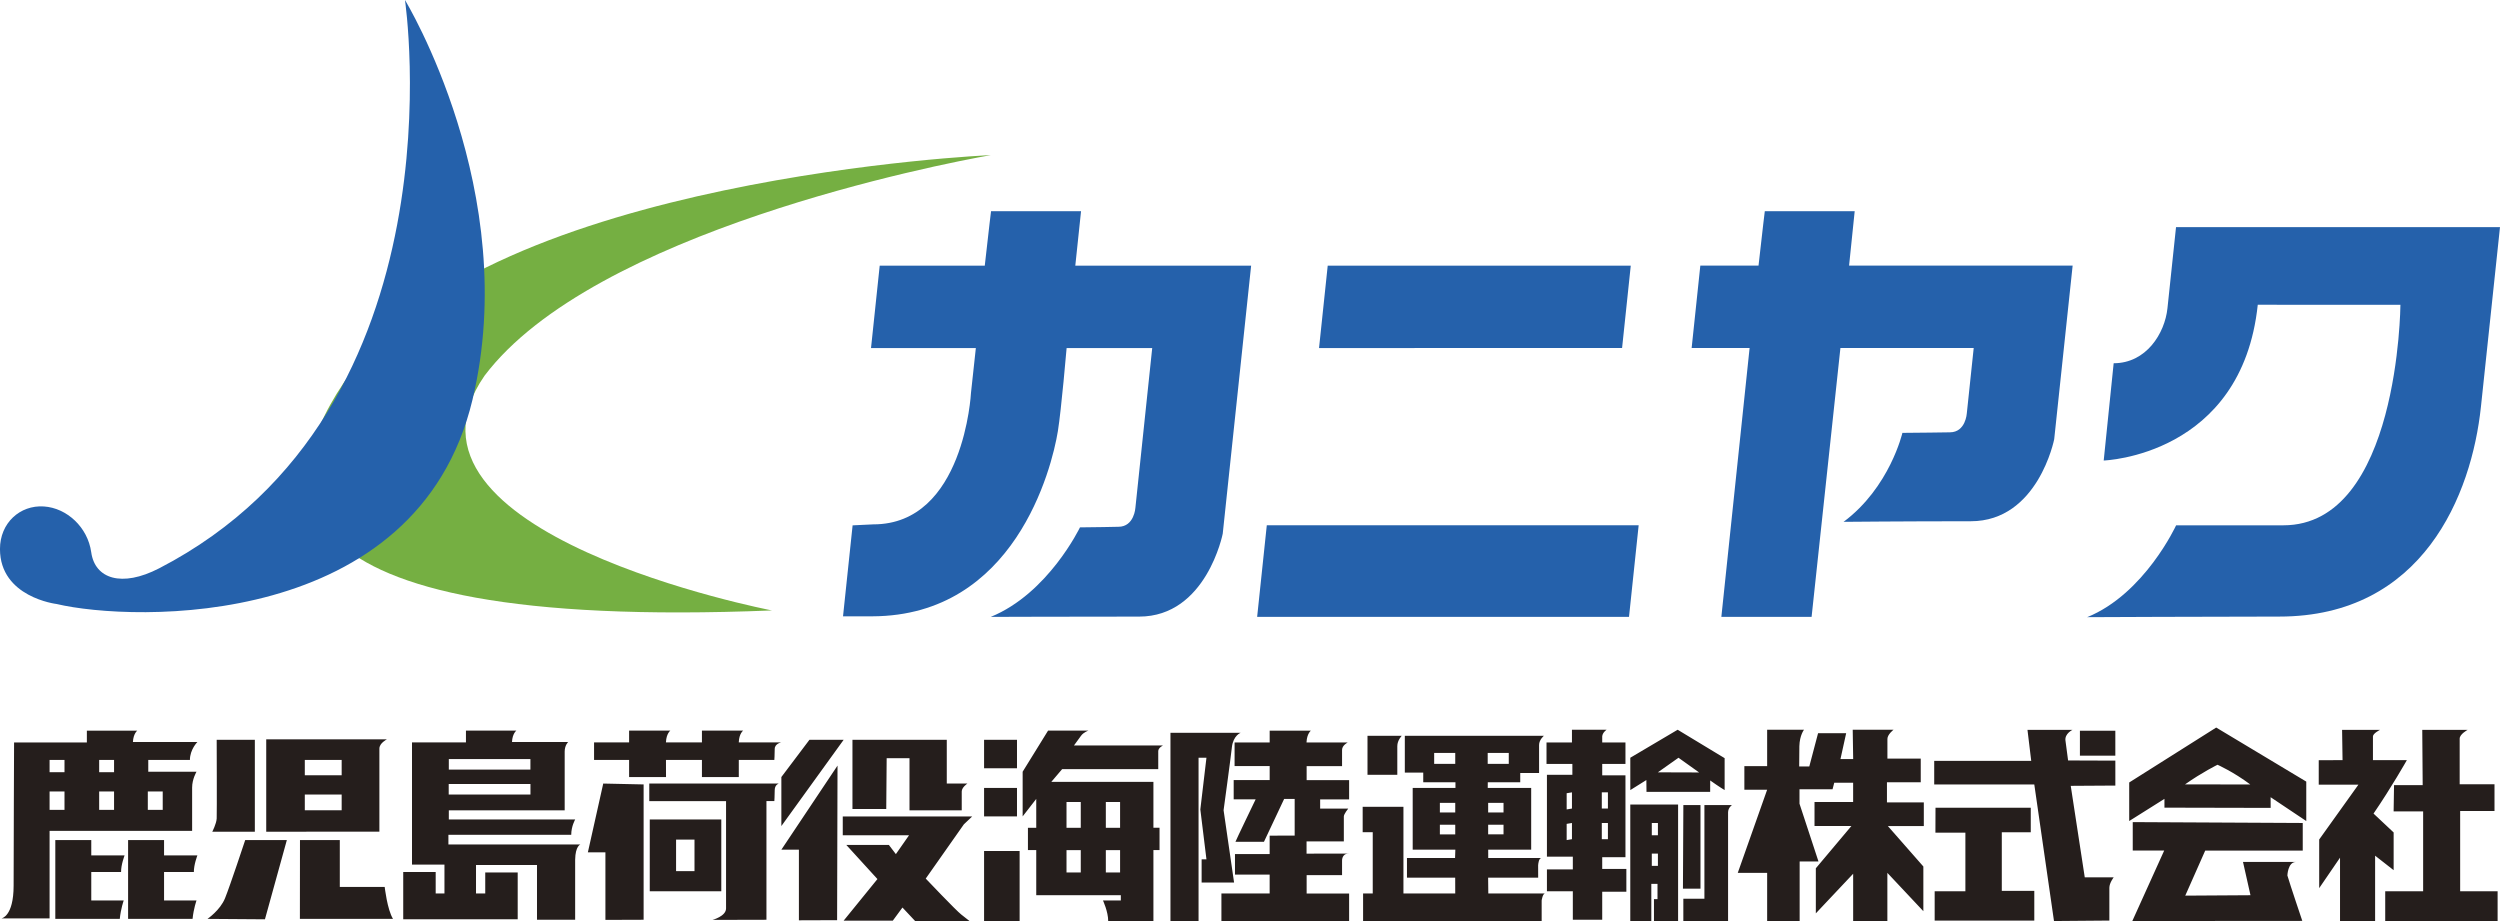
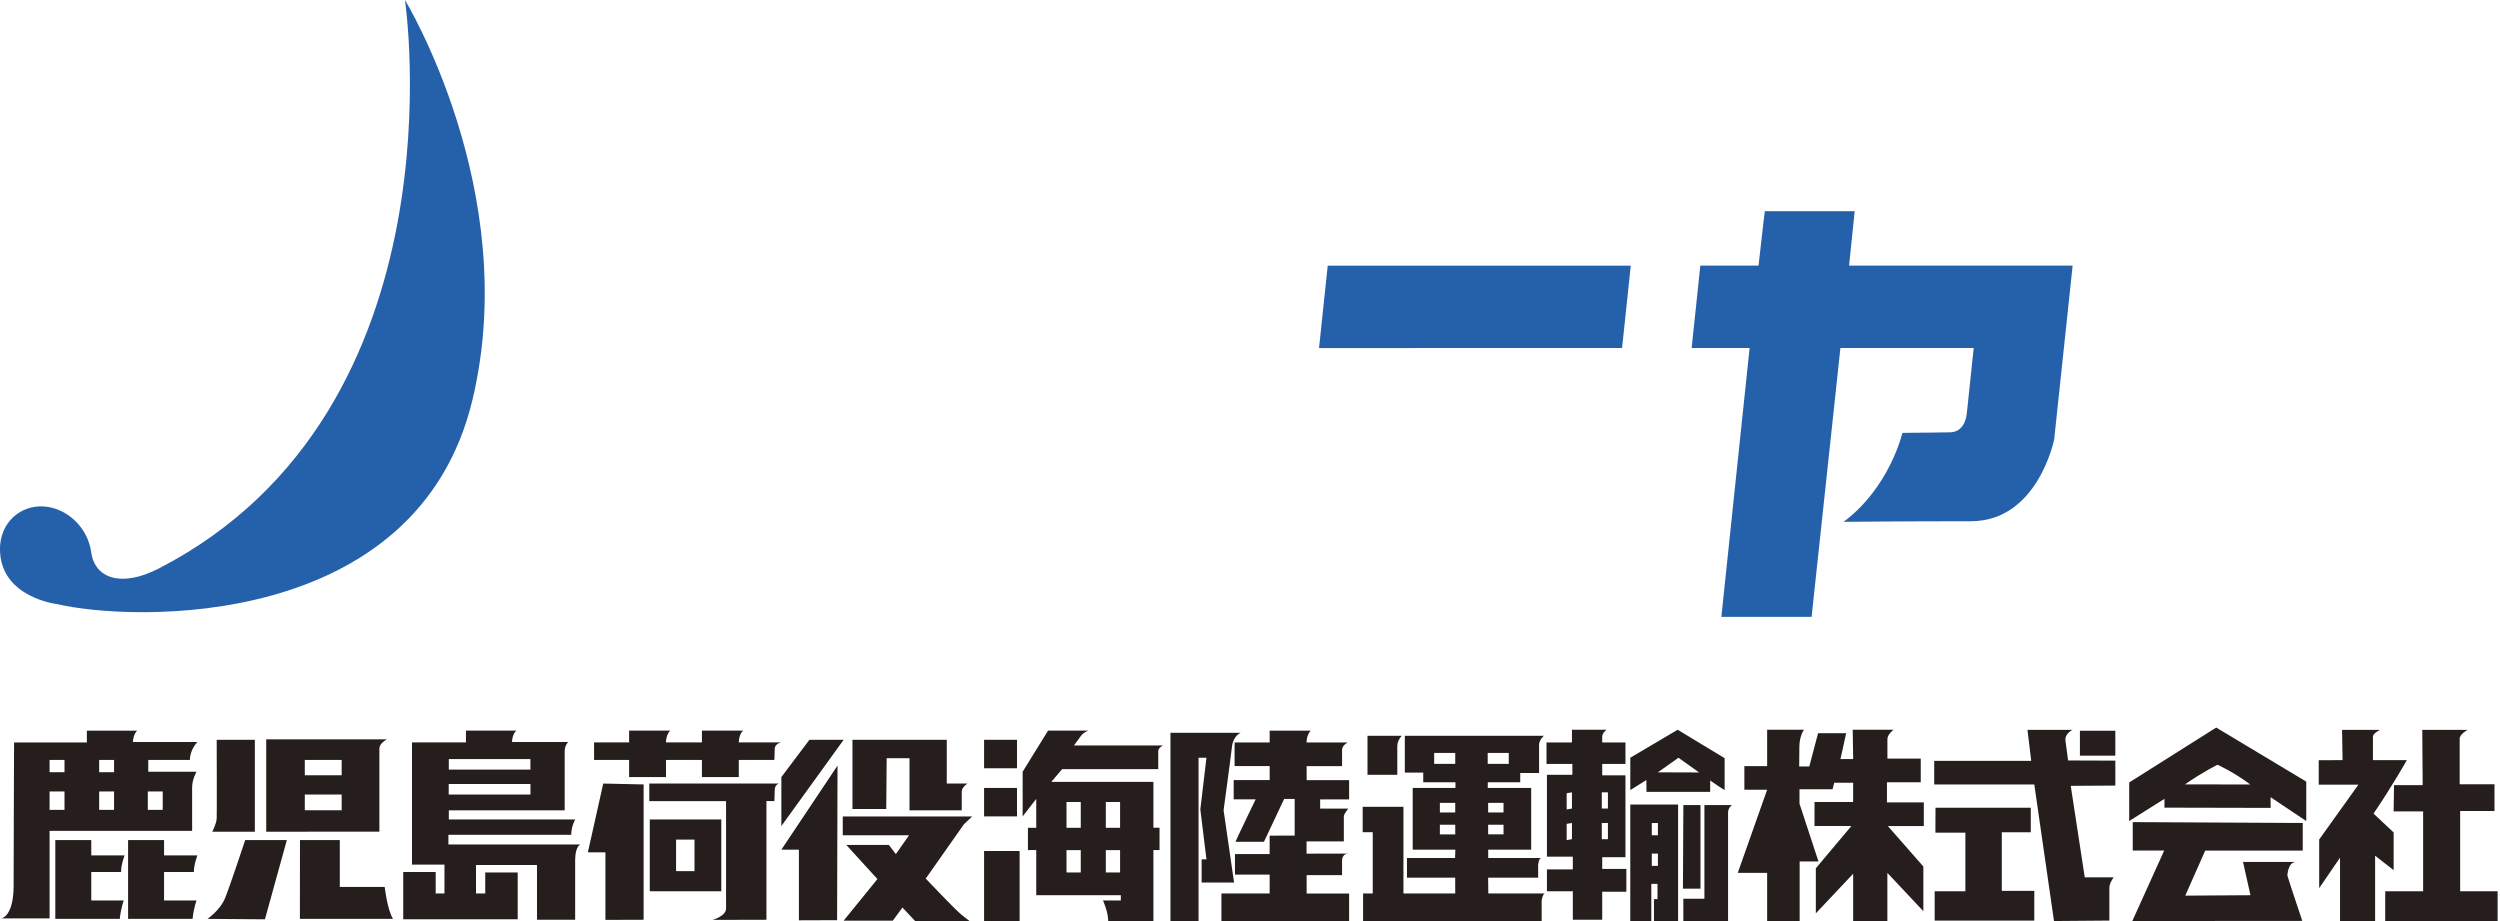
<svg xmlns="http://www.w3.org/2000/svg" id="b" width="114" height="42" viewBox="0 0 114 42">
  <path d="M113.891,40.641v1.359h-5.125v-1.359h1.729v-3.64h-1.346l.019-1.199h1.306l-.019-2.52h2.068s-.362.194-.362.399v2.081h1.588v1.22h-1.566v3.659h1.708ZM109.753,34.662s-.703,1.245-1.52,2.437l.917.861v1.72l-.845-.661v2.98h-1.6v-2.889c-.548.802-.95,1.389-.95,1.389v-2.218l1.789-2.501-1.81.002v-1.116l1.086-.004-.021-1.38h1.729s-.322.158-.322.3v1.081h1.547ZM103.542,36.84l-4.843-.011v-.401l-1.607,1.011v-1.758l3.967-2.505,4.107,2.465v1.798l-1.626-1.087.002.487ZM101.119,34.873s-.699.342-1.482.895l2.976.004c-.771-.578-1.494-.899-1.494-.899M94.844,33.322h1.615v1.137h-1.615v-1.137ZM94.184,33.761c.038.308.121.916.121.916l2.155.008v1.137l-2.034.013.639,4.17h1.321s-.199.255-.199.477v1.496l-2.525.021-.898-6.226h-4.564v-1.076h4.424l-.171-1.416h2.053s-.358.171-.322.479M87.705,39.514v2.036l-1.641-1.747v2.197h-1.56v-2.157l-1.702,1.806v-2.055l1.621-1.927h-1.681v-1.097h1.761v-.878h-.861l-.078.3h-1.507v.656l.866,2.636h-.859c.002,1.247,0,2.716,0,2.716h-1.482v-2.197h-1.34l1.34-3.792h-1.039v-1.076h1.039v-1.659h1.681s-.199.251-.212.749c0,0-.006.435-.008.926h.461l.4-1.517h1.281l-.26,1.18h.58l-.021-1.338h1.861s-.279.215-.279.418v.899h1.52v1.078h-1.541v.918h1.681v1.078h-1.64l1.621,1.847ZM78.801,42h-2.041v-1.017h.961v-4.273h1.259s-.174.112-.18.327v4.964ZM77.542,40.523h-.8l.019-3.813h.781v3.813ZM77.982,36.11h-2.902l-.006-.54-.732.458v-1.475l2.159-1.277,2.142,1.296v1.456s-.25-.148-.658-.439l-.002.521ZM76.539,34.553s-.455.321-.94.665l1.88.006c-.483-.346-.94-.671-.94-.671M73.061,41.941h-1.34v-1.298h-1.181v-.998h1.181v-.58h-1.181v-3.733h1.16v-.498h-1.179v-.979h1.16v-.578h1.579s-.184.122-.199.3v.279h1.06v.979h-1.06v.519h1.06v3.733h-1.06v.538h1.101v1.038h-1.101v1.279ZM71.681,36.131l-.241.04v.739l.241-.04v-.739ZM71.681,37.528l-.241.04v.739l.241-.04v-.739ZM73.321,36.131h-.279v.739h.279v-.739ZM73.321,37.528h-.279v.739h.279v-.739ZM70.459,40.742c-.116,0-.159.319-.159.319v.939h-8.143v-1.258h.44v-2.794h-.459v-1.159h1.859v3.953h2.362l-.002-.72h-2.199v-.897h2.193l.013-.38h-1.945v-2.815h1.95v-.26h-1.469v-.439h-.84v-1.678h6.342s-.22.179-.22.42v1.277h-.859v.42h-1.48l-.002.26h1.981v2.815h-1.96l.002.38h2.417c-.11.023-.135.243-.142.333v-.008.011c-.002.044,0,.057,0,0v-.002l.002.563h-2.282l.008.72h2.593ZM66.359,36.61h-.701v.439h.701v-.439ZM66.359,37.608h-.701v.439h.701v-.439ZM66.359,34.333h-.961v.5h.961v-.5ZM68.8,34.333h-.961v.5h.961v-.5ZM67.86,38.047h.701v-.439h-.701v.439ZM67.86,37.049h.701v-.439h-.701v.439ZM63.717,35.331h-1.359v-1.777h1.56s-.201.203-.201.469v1.308ZM55.695,40.742h2.201v-.859h-1.581v-.937h1.581v-.84l1.141-.004v-1.671h-.48l-.921,1.956h-1.3c0-.027.921-1.937.921-1.937h-1.001v-.878h1.641v-.639h-1.6v-1.078h1.6v-.538h1.88s-.18.135-.199.521v.017h1.88s-.26.129-.26.34v.739h-1.615v.639h1.937v.878h-1.321v.42h1.281s-.201.247-.201.359v1.137h-1.7v.559s2.193-.004,1.901,0c-.294.004-.282.319-.282.319v.661h-1.615v.838h1.937v1.258h-5.823v-1.258ZM55.796,36.95l.478,3.294h-1.48v-1.059h.22l-.279-2.275.279-2.357h-.36v7.447h-1.281v-8.585h3.201s-.339.12-.4.658c-.059.538-.379,2.876-.379,2.876M52.816,34.253v.819h-4.382l-.493.58h4.655v2.093h.279v1.019h-.279v3.235h-2.062c0-.426-.239-.939-.239-.939h.815v-.238h-3.857v-2.058h-.379v-1.017h.379v-1.317l-.62.798v-2.037l1.16-1.876h1.842s-.22.07-.341.238c-.07.099-.32.439-.32.439h4.062s-.22.103-.22.26M50.426,39.784h.65v-1.019h-.65v1.019ZM50.426,37.748h.65v-1.178h-.65v1.178ZM48.633,39.784h.65v-1.019h-.65v1.019ZM48.633,37.748h.65v-1.178h-.65v1.178ZM44.874,38.805h1.621v3.195h-1.621v-3.195ZM44.874,35.931h1.501v1.298h-1.501v-1.298ZM44.874,33.734h1.501v1.298h-1.501v-1.298ZM42.213,40.063s1.397,1.471,1.619,1.638c.148.112.381.3.381.3h-2.481l-.58-.618-.44.599h-2.242l1.541-1.897-1.42-1.557h1.941l.32.42.599-.859h-3.021v-.859h5.902c-.205.198-.379.359-.379.359l-1.74,2.475ZM43.854,36.95h-2.381v-2.376h-1.041l-.019,2.315h-1.541v-3.155h4.301v1.996h.94s-.258.171-.258.361v.859ZM35.63,35.433l1.281-1.699h1.56l-2.841,3.934v-2.235ZM35.63,33.852s-.303.055-.303.302-.017.5-.017.5h-1.621v.779h-1.681v-.779h-1.64l.002.779h-1.683v-.779h-1.598v-.802h1.598v-.536h1.88s-.18.133-.199.519v.017h1.64v-.536h1.88s-.182.133-.199.519v.017h1.941ZM29.349,35.77v6.171l-1.742.006v-3.081h-.8l.701-3.136,1.842.04ZM26.468,38.505s-.233.072-.241.701v2.735h-1.74v-2.497h-2.781v1.298h.421v-.958h1.48v2.136h-5.22v-2.157h1.48v.979h.4v-1.317h-1.48v-5.571h2.46v-.538h2.299s-.182.133-.199.519h2.561s-.159.146-.159.439v2.676h-5.283v.418h5.762s-.18.308-.18.699h-5.601v.439h6.022ZM24.187,34.614h-3.721v.479h3.721v-.479ZM20.461,36.23h3.728v-.479h-3.728v.479ZM13.679,38.307h1.816v2.136h2.047s.116,1.034.379,1.458h-4.246l.004-3.594ZM17.301,37.923l-5.161.004v-4.212h5.501s-.341.171-.341.42v3.788ZM15.58,34.654h-1.681v.699h1.681v-.699ZM15.58,36.23h-1.681v.718h1.681v-.718ZM9.881,37.328c.013-.238,0-3.594,0-3.594h1.74v4.193h-1.941s.186-.361.201-.599M11.181,38.307h1.899l-.999,3.613-2.621-.019s.576-.39.8-.939c.224-.549.921-2.655.921-2.655M8.84,39.763h-1.359v1.298h1.48s-.133.367-.18.84h-2.94v-3.594h1.64v.699h1.52s-.165.424-.161.758M8.66,34.654h-1.899v.538h2.199s-.199.336-.199.72v1.975H2.261v3.993H.062s.559-.072.559-1.496.021-6.529.021-6.529h3.319v-.538h2.299s-.18.133-.199.519h2.94s-.341.338-.341.819M2.941,34.654h-.68v.559h.68v-.559ZM2.941,36.091h-.68v.838h.68v-.838ZM5.201,34.654h-.679v.559h.679v-.559ZM5.201,36.091h-.679v.838h.679v-.838ZM6.74,36.929h.68v-.838h-.68v.838ZM4.162,39.005h1.52s-.165.424-.161.758h-1.359v1.298h1.48s-.133.367-.18.84h-2.94v-3.594h1.64v.699ZM35.327,36.03c0,.249-.017.5-.017.5h-.36v5.411l-2.462.006s.622-.163.62-.525v-4.892h-3.501v-.802l5.904.002s-.184.053-.184.3M32.891,40.643h-3.262v-3.275h3.262v3.275ZM31.669,38.286h-.84v1.437h.84v-1.437ZM38.172,41.96l-1.742.006v-3.22h-.8l2.561-3.835-.019,7.049ZM76.522,42h-1.101v-.998h.161v-.699h-.282v1.697h-.959v-5.312h2.18v5.312ZM75.601,37.528h-.279v.559h.279v-.559ZM75.601,38.925h-.279v.559h.279v-.559ZM89.622,37.969h-1.367l.004-1.135h4.344v1.116h-1.321v2.674h1.482v1.355h-4.543v-1.336h1.401v-2.674ZM97.253,38.786v-1.298l7.752.04v1.258h-4.447l-.91,2.055,2.974-.019-.341-1.517h2.403c-.362.017-.379.618-.379.618.116.399.68,2.07.68,2.07l-7.752.006,1.454-3.214h-1.433Z" fill="#251e1c" fill-rule="evenodd" />
-   <path d="M45.177,7.073s-22.729.992-29.179,9.918c-3.656,5.058-4.453,11.799,19.204,10.845,0,0-18.1-3.484-13.108-10.702,4.959-6.568,20.717-9.642,23.082-10.06" fill="#75af42" fill-rule="evenodd" />
  <path d="M7.251,25.918c-1.703.88-2.923.475-3.091-.736-.159-1.139-1.109-2.019-2.161-2.088-1.089-.07-2.0.753-2,1.942,0,2.201,2.58,2.506,2.58,2.506,3.471.821,16.445,1.227,18.965-9.308C23.811,8.766,18.466,0,18.466,0c0,0,2.789,18.681-11.214,25.918" fill="#2561ab" fill-rule="evenodd" />
-   <path d="M55.757,24.335s-.745,3.782-3.814,3.782-6.766.013-6.766.013c2.621-1.065,4.07-4.082,4.07-4.082.503,0,1.752-.027,1.752-.027.724,0,.775-.866.775-.866.044-.423.767-7.284.767-7.284h-3.903s-.242,2.82-.399,3.791c-.278,1.717-1.977,8.422-8.457,8.442h-1.34l.437-4.148.947-.045c4.143,0,4.451-5.994,4.451-5.994.055-.526.173-1.588.222-2.046h-4.78l.396-3.757h4.791c.204-1.833.286-2.483.286-2.483h4.104l-.262,2.483h8.018s-1.014,9.55-1.295,12.222" fill="#2561ab" fill-rule="evenodd" />
  <polygon points="73.967 15.869 60.148 15.871 60.544 12.113 74.363 12.113 73.967 15.869" fill="#2561ab" fill-rule="evenodd" />
-   <polygon points="74.283 28.129 57.326 28.129 57.766 23.951 74.723 23.951 74.283 28.129" fill="#2561ab" fill-rule="evenodd" />
  <path d="M94.511,12.112h-10.193l.256-2.481h-4.099s-.082.65-.286,2.481h-2.654l-.396,3.758h2.643l-1.288,12.26h4.115l1.314-12.26h6.078s-.269,2.555-.314,2.976c0,0-.049.868-.773.868,0,0-1.662.025-2.164.025,0,0-.574,2.485-2.682,4.057,0,0,2.731-.027,5.8-.027s3.804-3.741,3.804-3.741c.283-2.672.841-7.917.841-7.917" fill="#2561ab" fill-rule="evenodd" />
-   <path d="M113.131,18.545c-.424,4.02-2.651,9.571-9.198,9.571-3.069,0-8.757.027-8.757.027,2.621-1.067,4.055-4.189,4.055-4.189h4.89c5.275,0,5.338-10.054,5.338-10.054l-6.505-.003c-.728,6.897-7.025,7.103-7.025,7.103l.454-4.436c1.483,0,2.332-1.357,2.453-2.508.123-1.151.391-3.7.391-3.7h14.773s-.679,6.384-.869,8.19" fill="#2561ab" fill-rule="evenodd" />
</svg>